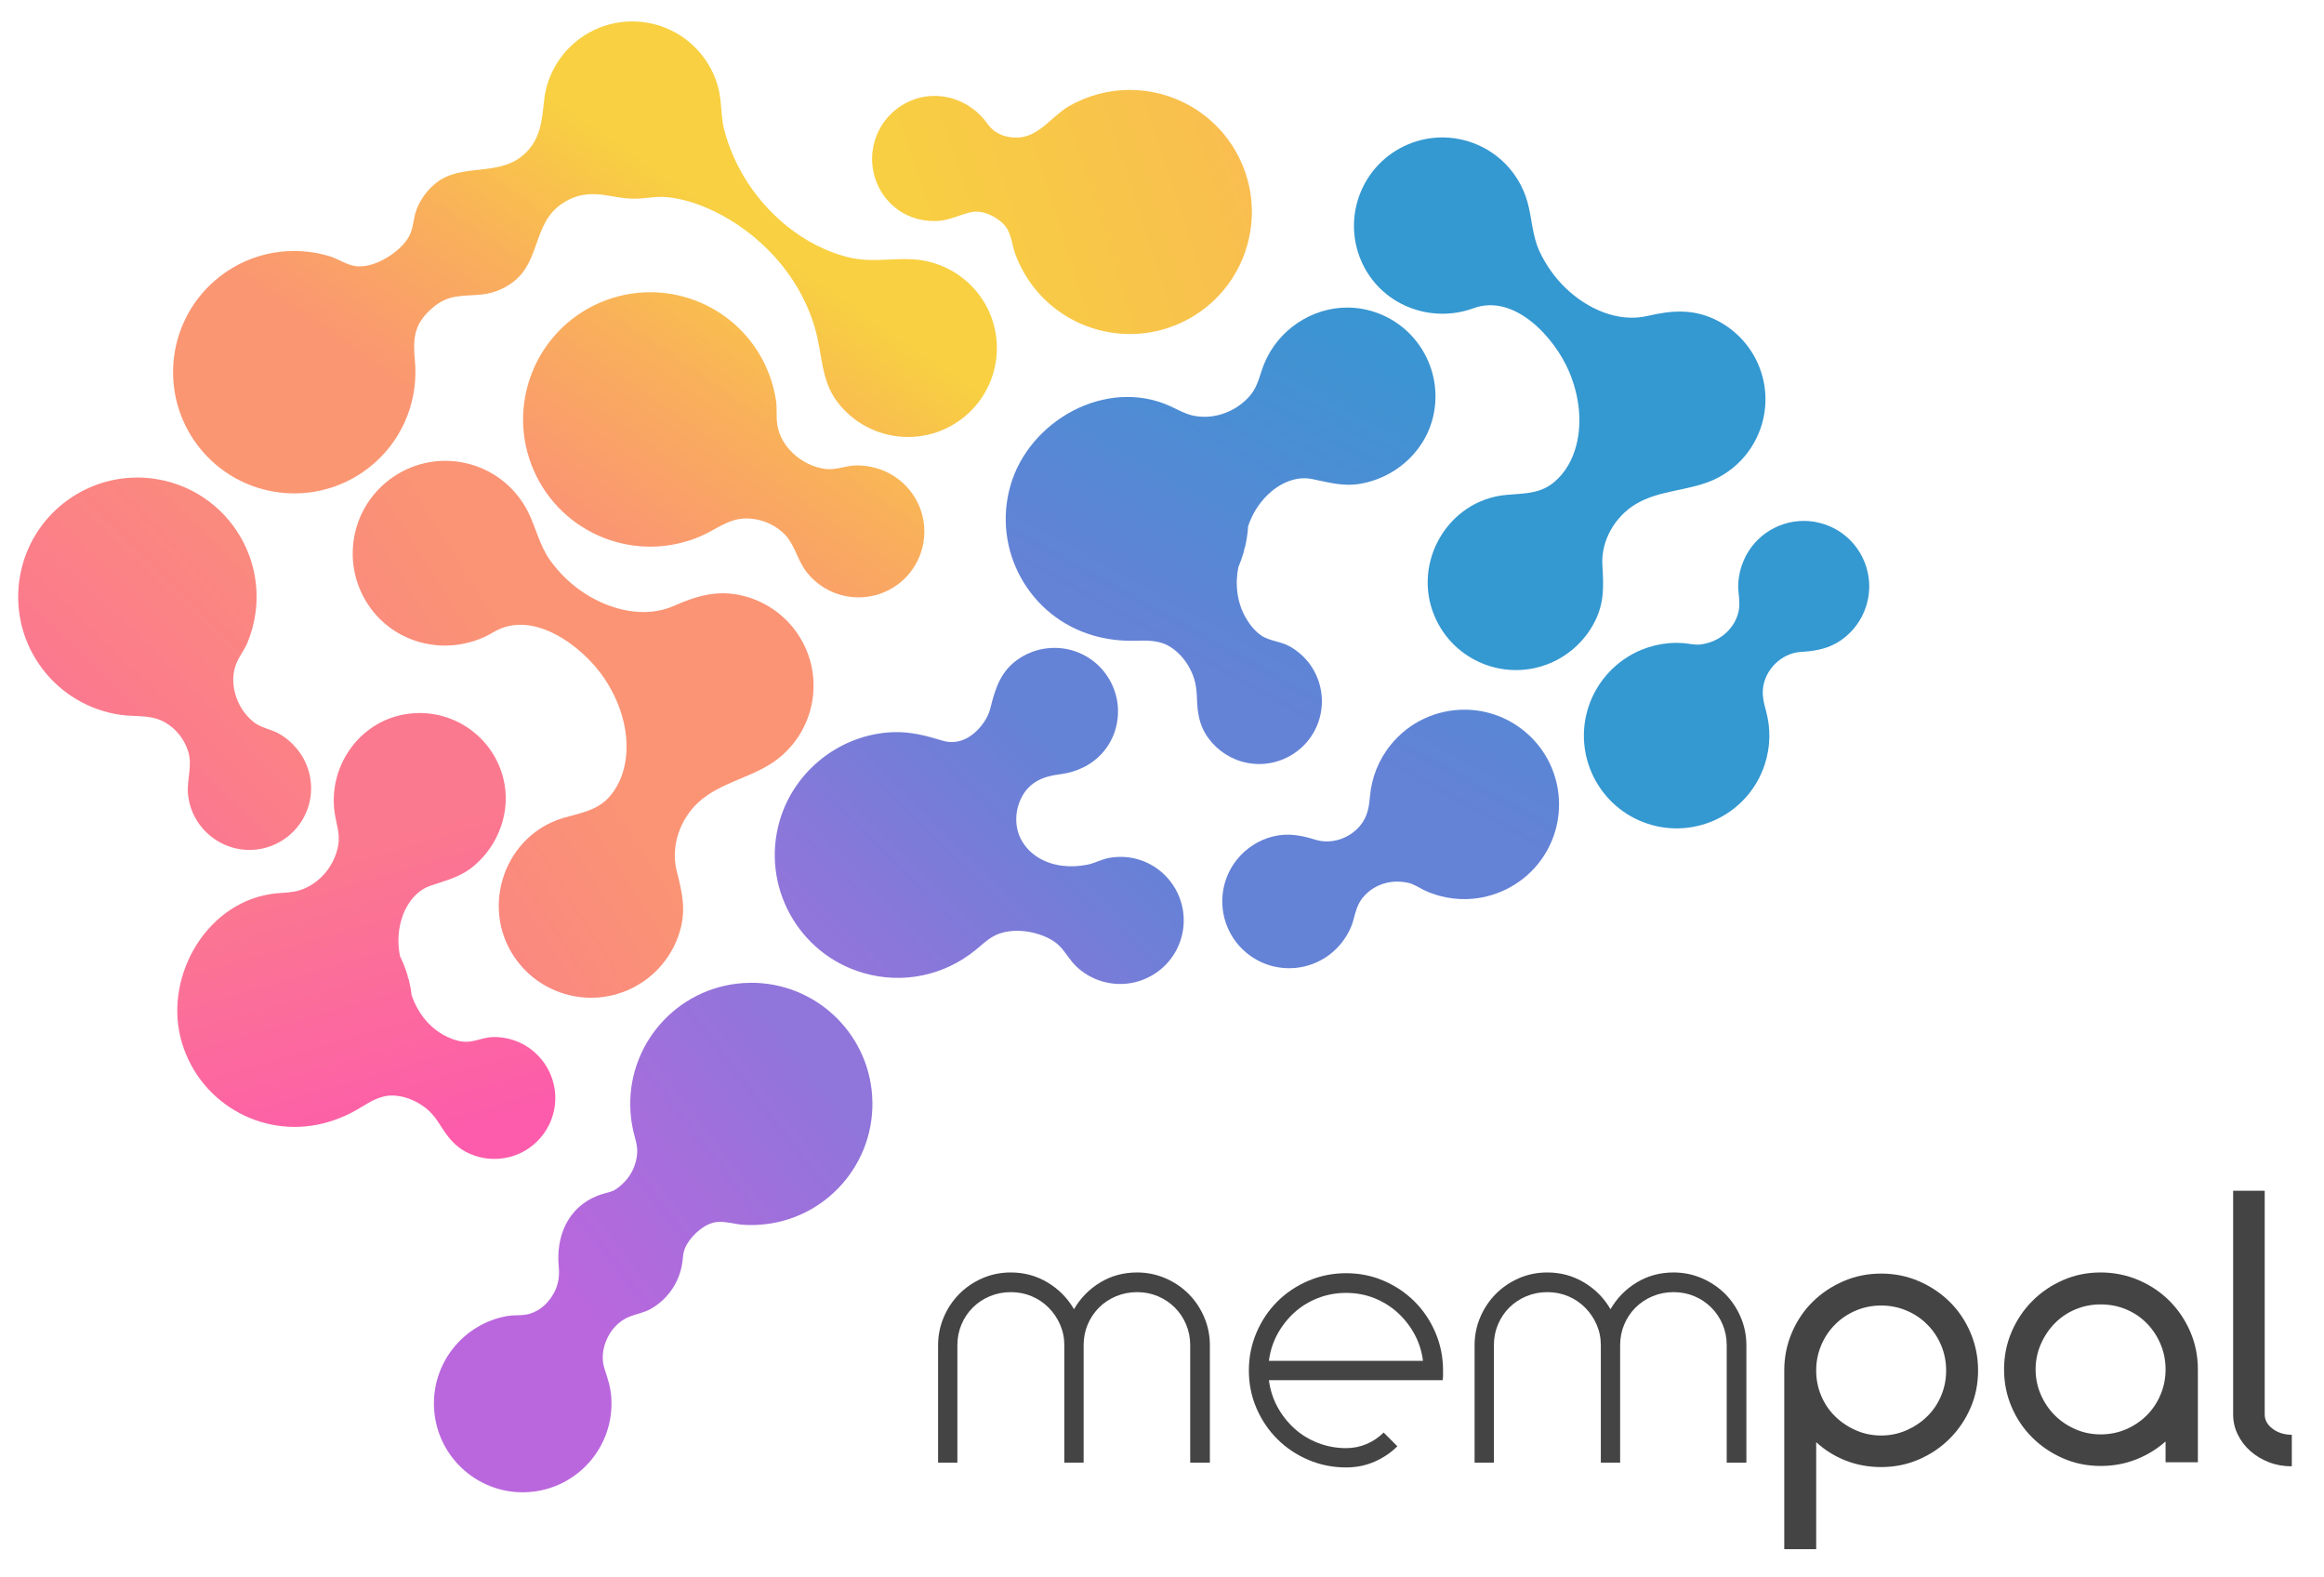
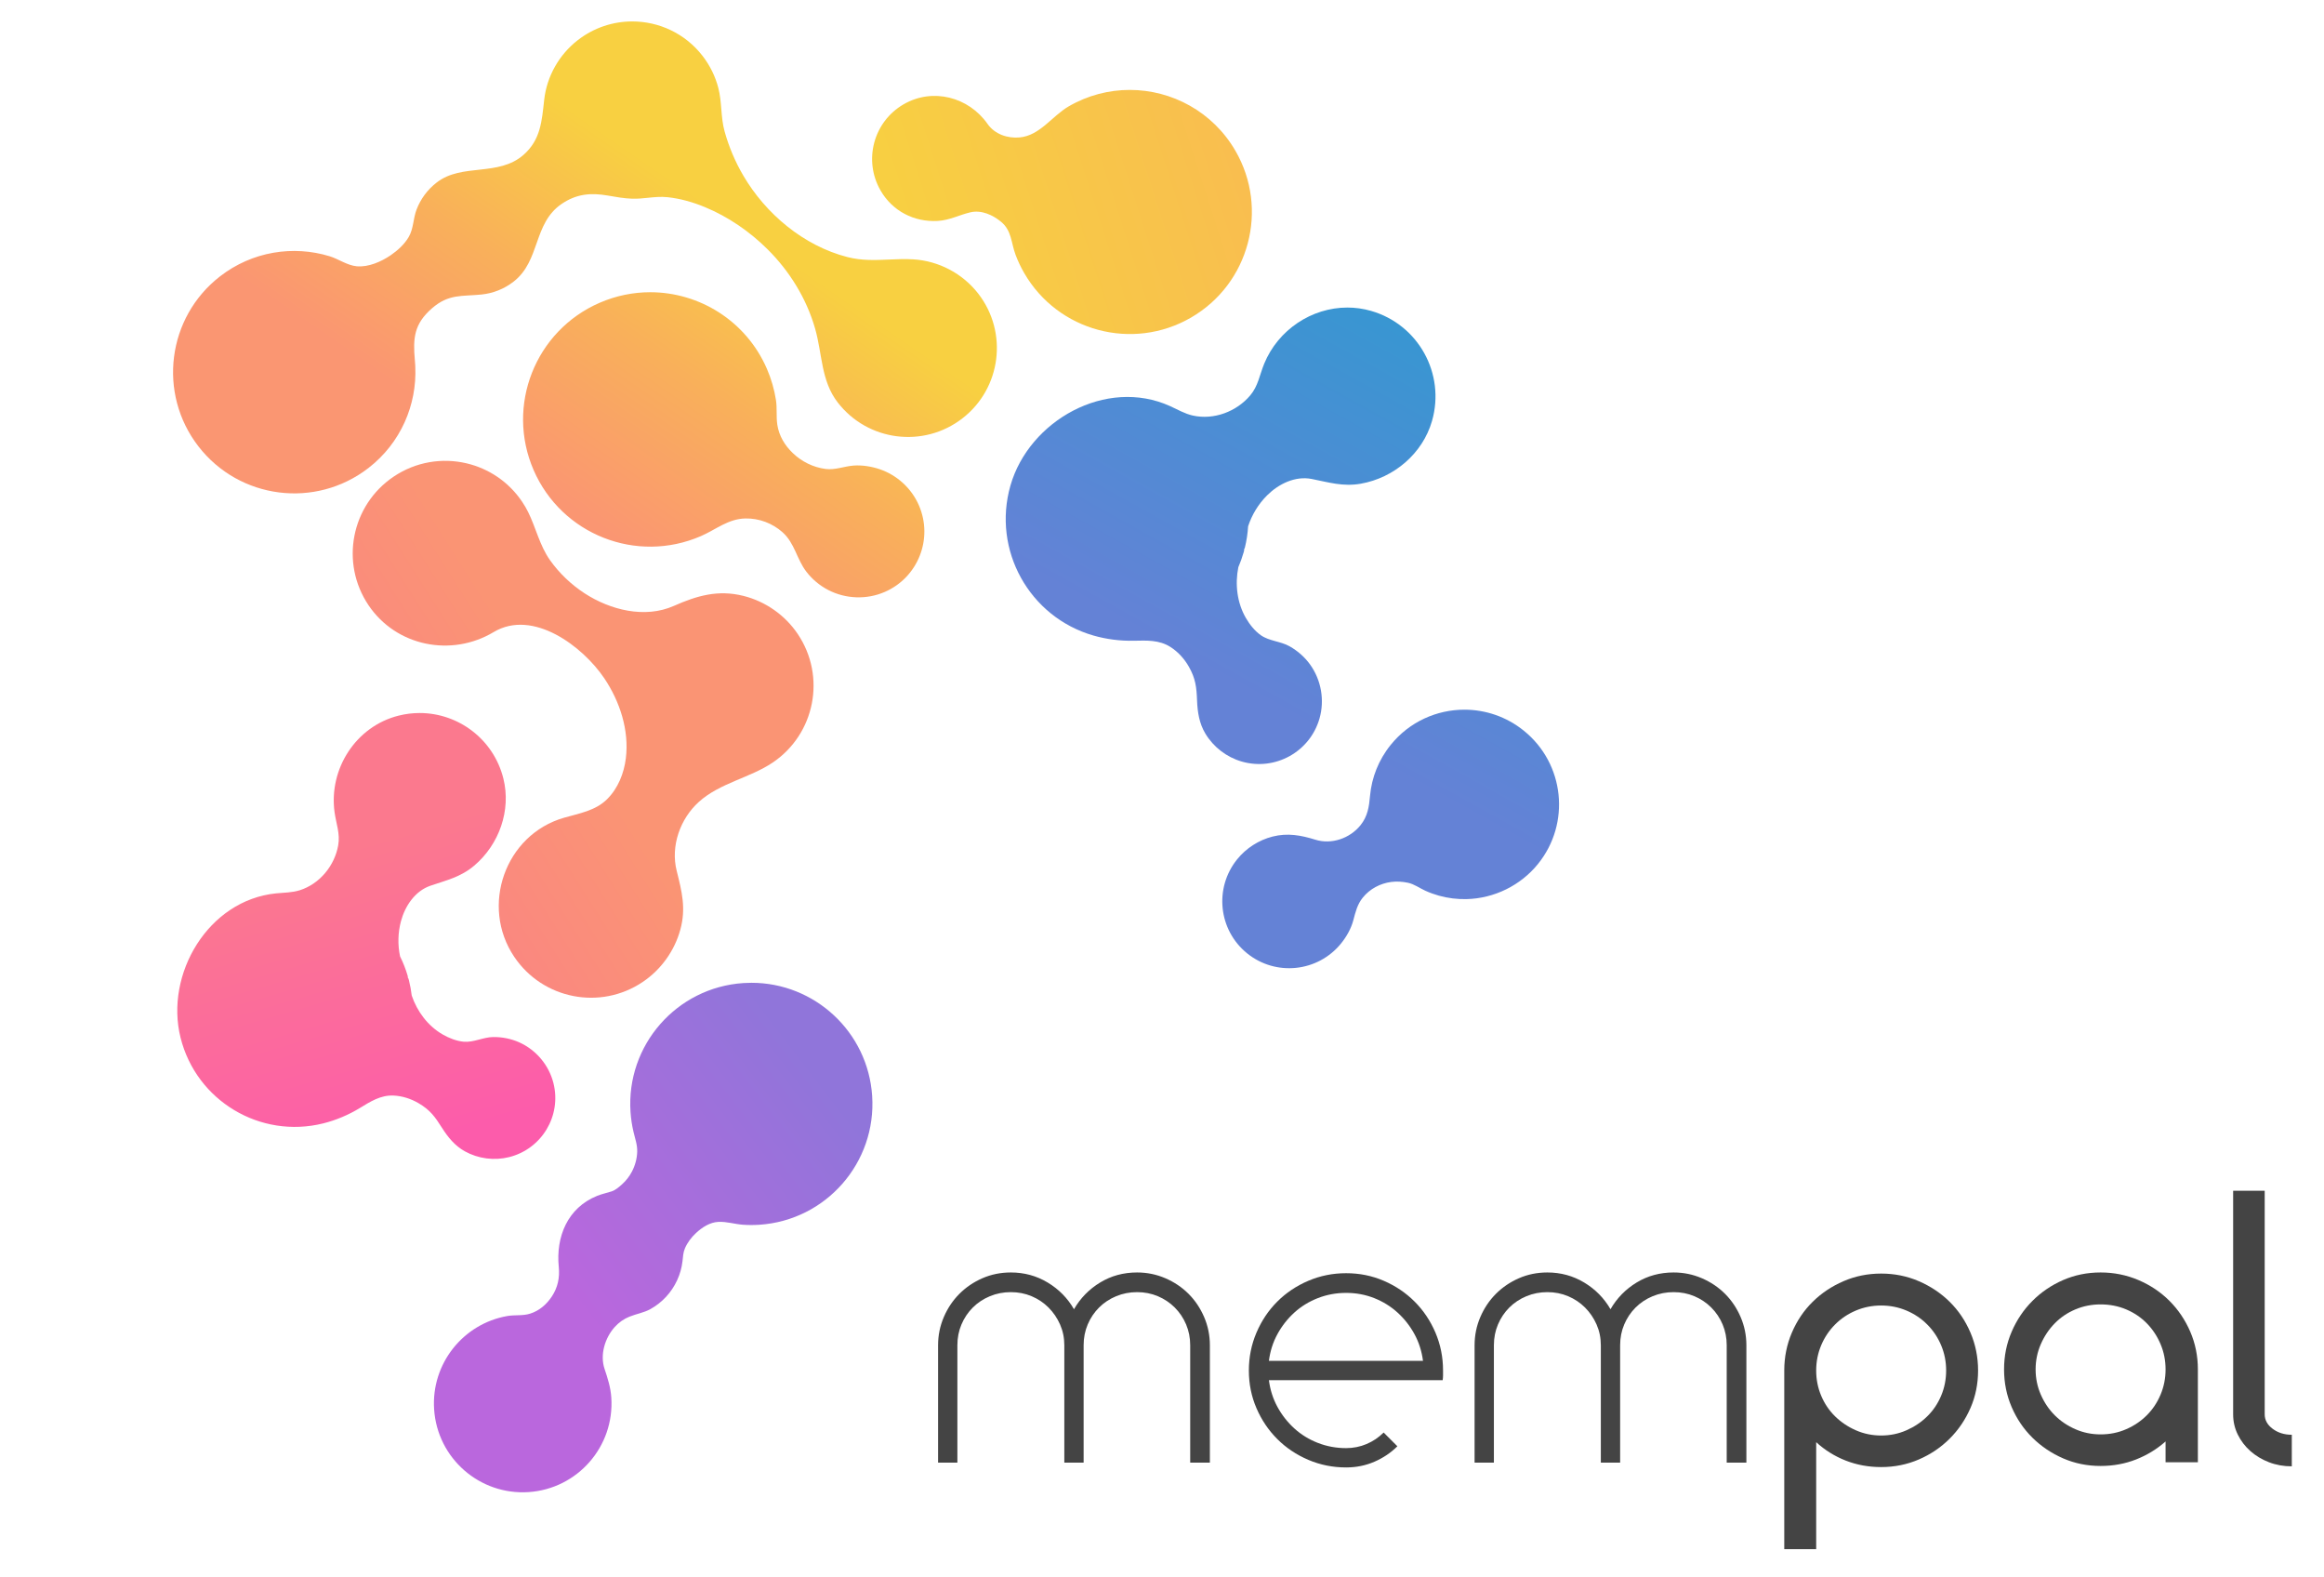
<svg xmlns="http://www.w3.org/2000/svg" xmlns:xlink="http://www.w3.org/1999/xlink" version="1.1" id="Layer_1" x="0px" y="0px" width="507px" height="344px" viewBox="0 0 507 344" enable-background="new 0 0 507 344" xml:space="preserve">
  <g>
    <path fill="#444444" d="M220.528,277.528c2.916,0,5.589,0.729,8.019,2.187c2.431,1.458,4.347,3.402,5.752,5.832   c1.403-2.43,3.307-4.374,5.71-5.832c2.402-1.458,5.089-2.187,8.06-2.187c2.159,0,4.212,0.419,6.156,1.256   c1.943,0.838,3.631,1.972,5.063,3.402c1.43,1.431,2.563,3.119,3.401,5.063c0.837,1.944,1.256,3.997,1.256,6.156V319h-4.293v-25.596   c0-1.62-0.298-3.131-0.891-4.536c-0.596-1.404-1.418-2.633-2.471-3.686c-1.053-1.053-2.282-1.876-3.686-2.471   c-1.405-0.593-2.916-0.891-4.536-0.891s-3.146,0.298-4.576,0.891c-1.432,0.595-2.674,1.417-3.727,2.471   c-1.053,1.053-1.877,2.282-2.471,3.686c-0.595,1.405-0.891,2.916-0.891,4.536V319h-4.212v-25.596c0-1.62-0.312-3.131-0.932-4.536   c-0.621-1.404-1.458-2.633-2.511-3.686c-1.053-1.053-2.282-1.876-3.686-2.471c-1.405-0.593-2.916-0.891-4.536-0.891   s-3.146,0.298-4.576,0.891c-1.432,0.595-2.673,1.417-3.727,2.471c-1.053,1.053-1.877,2.282-2.471,3.686   c-0.595,1.405-0.891,2.916-0.891,4.536V319h-4.212v-25.596c0-2.159,0.418-4.212,1.256-6.156c0.836-1.944,1.971-3.631,3.401-5.063   c1.431-1.43,3.104-2.564,5.022-3.402C216.248,277.947,218.313,277.528,220.528,277.528z" />
    <path fill="#444444" d="M293.671,320.053c-2.916,0-5.67-0.555-8.262-1.661c-2.592-1.106-4.848-2.619-6.764-4.536   c-1.917-1.916-3.43-4.158-4.536-6.723c-1.107-2.564-1.66-5.305-1.66-8.221s0.553-5.67,1.66-8.262   c1.106-2.592,2.619-4.846,4.536-6.763c1.916-1.917,4.172-3.429,6.764-4.536c2.592-1.106,5.346-1.661,8.262-1.661   s5.656,0.554,8.222,1.661c2.564,1.107,4.806,2.62,6.723,4.536c1.916,1.917,3.429,4.171,4.536,6.763   c1.106,2.592,1.66,5.346,1.66,8.262c0,0.378,0,0.729,0,1.053c0,0.324-0.027,0.676-0.08,1.053h-0.973h-36.936   c0.27,2.106,0.891,4.05,1.862,5.832c0.973,1.782,2.2,3.349,3.686,4.698c1.485,1.351,3.2,2.404,5.144,3.159   c1.944,0.757,3.996,1.134,6.156,1.134c1.565,0,3.05-0.296,4.455-0.891c1.403-0.594,2.646-1.43,3.726-2.511l2.997,2.997   c-1.404,1.405-3.065,2.525-4.981,3.361C297.95,319.634,295.885,320.053,293.671,320.053z M310.438,296.806   c-0.271-2.106-0.892-4.05-1.863-5.832c-0.973-1.782-2.201-3.348-3.686-4.698c-1.486-1.349-3.187-2.402-5.104-3.159   c-1.917-0.756-3.956-1.134-6.115-1.134c-2.16,0-4.212,0.378-6.156,1.134c-1.943,0.757-3.658,1.81-5.144,3.159   c-1.485,1.351-2.713,2.916-3.686,4.698c-0.972,1.782-1.593,3.726-1.862,5.832H310.438z" />
    <path fill="#444444" d="M337.572,277.528c2.916,0,5.589,0.729,8.019,2.187c2.431,1.458,4.347,3.402,5.752,5.832   c1.403-2.43,3.307-4.374,5.71-5.832c2.402-1.458,5.089-2.187,8.06-2.187c2.159,0,4.212,0.419,6.156,1.256   c1.943,0.838,3.631,1.972,5.063,3.402c1.43,1.431,2.563,3.119,3.401,5.063c0.837,1.944,1.256,3.997,1.256,6.156V319h-4.293v-25.596   c0-1.62-0.298-3.131-0.891-4.536c-0.596-1.404-1.418-2.633-2.471-3.686c-1.053-1.053-2.282-1.876-3.686-2.471   c-1.405-0.593-2.916-0.891-4.536-0.891s-3.146,0.298-4.576,0.891c-1.432,0.595-2.674,1.417-3.727,2.471   c-1.053,1.053-1.877,2.282-2.471,3.686c-0.595,1.405-0.891,2.916-0.891,4.536V319h-4.212v-25.596c0-1.62-0.312-3.131-0.932-4.536   c-0.621-1.404-1.458-2.633-2.511-3.686c-1.053-1.053-2.282-1.876-3.686-2.471c-1.405-0.593-2.916-0.891-4.536-0.891   s-3.146,0.298-4.576,0.891c-1.432,0.595-2.673,1.417-3.727,2.471c-1.053,1.053-1.877,2.282-2.471,3.686   c-0.595,1.405-0.891,2.916-0.891,4.536V319h-4.212v-25.596c0-2.159,0.418-4.212,1.256-6.156c0.836-1.944,1.971-3.631,3.401-5.063   c1.431-1.43,3.104-2.564,5.022-3.402C333.292,277.947,335.357,277.528,337.572,277.528z" />
    <path fill="#444444" d="M410.391,277.771c2.916,0,5.656,0.554,8.222,1.661c2.564,1.107,4.806,2.606,6.723,4.495   c1.917,1.891,3.429,4.131,4.536,6.723c1.106,2.592,1.661,5.346,1.661,8.262s-0.555,5.644-1.661,8.181   c-1.107,2.539-2.619,4.767-4.536,6.683c-1.917,1.917-4.158,3.43-6.723,4.536c-2.565,1.106-5.306,1.661-8.222,1.661   c-2.754,0-5.333-0.474-7.735-1.417c-2.403-0.944-4.55-2.281-6.439-4.01v23.328h-6.966v-38.961c0-2.916,0.553-5.67,1.66-8.262   c1.106-2.592,2.619-4.832,4.536-6.723c1.916-1.889,4.158-3.388,6.724-4.495C404.733,278.325,407.475,277.771,410.391,277.771z    M410.391,284.737c-1.943,0-3.78,0.365-5.508,1.094c-1.729,0.729-3.24,1.741-4.536,3.038c-1.296,1.296-2.309,2.808-3.037,4.536   c-0.729,1.729-1.094,3.564-1.094,5.508c0,1.944,0.364,3.78,1.094,5.508c0.729,1.729,1.741,3.228,3.037,4.496   c1.296,1.27,2.808,2.282,4.536,3.038c1.728,0.757,3.564,1.134,5.508,1.134c1.944,0,3.779-0.377,5.509-1.134   c1.728-0.756,3.239-1.768,4.535-3.038c1.296-1.268,2.309-2.767,3.038-4.496c0.729-1.728,1.094-3.564,1.094-5.508   c0-1.944-0.365-3.779-1.094-5.508c-0.729-1.728-1.742-3.24-3.038-4.536c-1.296-1.296-2.808-2.309-4.535-3.038   C414.17,285.102,412.335,284.737,410.391,284.737z" />
    <path fill="#444444" d="M458.263,277.528c2.916,0,5.67,0.555,8.262,1.661c2.592,1.107,4.846,2.62,6.764,4.536   c1.916,1.917,3.429,4.159,4.536,6.723c1.105,2.565,1.66,5.306,1.66,8.222v20.25h-7.047v-4.536   c-1.891,1.675-4.037,2.984-6.439,3.929c-2.403,0.944-4.981,1.417-7.735,1.417c-2.916,0-5.644-0.554-8.182-1.661   c-2.538-1.106-4.766-2.604-6.683-4.495c-1.917-1.89-3.43-4.117-4.535-6.683c-1.107-2.564-1.661-5.306-1.661-8.222   s0.554-5.656,1.661-8.222c1.105-2.564,2.618-4.805,4.535-6.723c1.917-1.917,4.145-3.429,6.683-4.536   C452.619,278.083,455.347,277.528,458.263,277.528z M458.263,284.494c-1.944,0-3.78,0.364-5.509,1.093s-3.227,1.742-4.495,3.038   c-1.27,1.296-2.282,2.809-3.037,4.536c-0.757,1.729-1.135,3.564-1.135,5.508s0.378,3.78,1.135,5.508   c0.755,1.729,1.768,3.228,3.037,4.496c1.269,1.27,2.767,2.282,4.495,3.038c1.729,0.757,3.564,1.134,5.509,1.134   c1.997,0,3.859-0.377,5.589-1.134c1.728-0.755,3.226-1.768,4.495-3.038c1.269-1.268,2.269-2.767,2.997-4.496   c0.729-1.728,1.094-3.564,1.094-5.508s-0.364-3.779-1.094-5.508c-0.729-1.728-1.729-3.24-2.997-4.536   c-1.27-1.296-2.768-2.309-4.495-3.038C462.122,284.858,460.26,284.494,458.263,284.494z" />
    <path fill="#444444" d="M487.179,259.708h6.885v48.762c0,1.243,0.58,2.295,1.742,3.159c1.16,0.865,2.551,1.296,4.171,1.296v6.885   c-1.782,0-3.442-0.297-4.981-0.891s-2.89-1.403-4.05-2.43c-1.162-1.025-2.079-2.227-2.754-3.604   c-0.676-1.377-1.013-2.848-1.013-4.414V259.708z" />
  </g>
  <g>
    <g>
      <defs>
        <path id="SVGID_1_" d="M126.07,8.738c-4.085,3.163-6.778,7.896-7.35,13.025c-0.516,4.622-0.756,8.72-4.51,12.011     c-5.504,4.823-13.42,1.75-18.938,6.026c-2.049,1.585-3.521,3.632-4.386,5.883c-0.774,1.993-0.632,4.111-1.715,5.992     c-0.93,1.62-2.485,2.999-3.939,3.994c-2.047,1.397-4.866,2.643-7.406,2.407c-2.079-0.194-4.012-1.606-5.906-2.186     c-7.924-2.419-16.86-1.082-23.911,4.378c-11.545,8.941-13.656,25.547-4.72,37.089c8.941,11.546,25.546,13.657,37.093,4.717     c7.062-5.468,10.592-13.805,10.217-22.095c-0.004-0.121-0.013-0.239-0.016-0.36c-0.013-0.239-0.028-0.484-0.051-0.729     c-0.009-0.122-0.021-0.246-0.032-0.37c-0.43-4.804-0.152-7.875,3.717-11.257c3.703-3.235,6.563-2.582,10.881-3.036     c2.443-0.256,4.847-1.177,6.931-2.791c5.896-4.566,4.238-12.691,10.493-16.959c3.218-2.192,6.353-2.472,10.055-1.83     c1.772,0.308,3.552,0.636,5.356,0.691c1.147,0.036,2.269-0.08,3.39-0.195c1.41-0.145,2.82-0.29,4.286-0.137     c2.815,0.295,5.567,1.089,8.178,2.168c5.078,2.102,9.758,5.316,13.652,9.186c4.818,4.78,8.493,10.735,10.374,17.271     c1.606,5.588,1.258,11.391,4.952,16.157c6.553,8.464,18.729,10.013,27.197,3.456c8.464-6.555,10.011-18.732,3.458-27.196     c-3.397-4.387-8.608-7.142-14.146-7.482c-1.829-0.112-3.596-0.035-5.35,0.042c-2.98,0.13-5.917,0.261-9.034-0.538     c-9.563-2.446-17.857-9.435-22.749-17.802c-1.767-3.023-3.139-6.266-4.072-9.641c-0.861-3.113-0.551-6.348-1.367-9.469     c-0.639-2.457-1.778-4.83-3.432-6.967c-3.819-4.933-9.55-7.517-15.341-7.517C133.781,4.677,129.601,6.003,126.07,8.738" />
      </defs>
      <clipPath id="SVGID_2_">
        <use xlink:href="#SVGID_1_" overflow="visible" />
      </clipPath>
      <linearGradient id="SVGID_3_" gradientUnits="userSpaceOnUse" x1="-1329.155" y1="1367.362" x2="-1328.851" y2="1367.362" gradientTransform="matrix(-137.731 202.005 202.005 137.731 -459136.844 80202.438)">
        <stop offset="0" style="stop-color:#F8D041" />
        <stop offset="0.476" style="stop-color:#F9B05A" />
        <stop offset="0.965" style="stop-color:#FA9672" />
        <stop offset="1" style="stop-color:#FA9672" />
      </linearGradient>
      <polygon clip-path="url(#SVGID_2_)" fill="url(#SVGID_3_)" points="269.469,38.424 161.066,197.412 -15.144,77.269 93.258,-81.72       " />
    </g>
    <g>
      <defs>
-         <path id="SVGID_4_" d="M4.213,126.593c-1.97,14.229,7.965,27.358,22.193,29.33c3.331,0.461,6.604-0.123,9.656,1.664     c2.4,1.401,4.193,3.691,5.002,6.347c0.975,3.191-0.377,6.182-0.039,9.394c0.207,1.967,0.855,3.878,1.883,5.567     c2.091,3.436,5.675,5.795,9.66,6.347c7.361,1.019,14.158-4.123,15.177-11.488c0.518-3.743-0.589-7.591-3.012-10.488     c-1.119-1.336-2.584-2.591-4.137-3.392c-1.72-0.886-3.736-1.165-5.275-2.401c-1.993-1.599-3.41-3.843-4.05-6.314     c-0.572-2.198-0.555-4.438,0.329-6.551c0.653-1.564,1.739-2.886,2.384-4.442c0.835-2.017,1.434-4.174,1.747-6.437     c1.97-14.225-7.962-27.354-22.189-29.325c-1.21-0.167-2.413-0.249-3.603-0.249C17.161,104.155,6.017,113.579,4.213,126.593" />
-       </defs>
+         </defs>
      <clipPath id="SVGID_5_">
        <use xlink:href="#SVGID_4_" overflow="visible" />
      </clipPath>
      <linearGradient id="SVGID_6_" gradientUnits="userSpaceOnUse" x1="-1330.225" y1="1367.053" x2="-1329.926" y2="1367.053" gradientTransform="matrix(-190.528 197.414 197.414 190.528 -523241.5 2243.797)">
        <stop offset="0" style="stop-color:#FA9474" />
        <stop offset="0.965" style="stop-color:#FB798E" />
        <stop offset="1" style="stop-color:#FB798E" />
      </linearGradient>
      <polygon clip-path="url(#SVGID_5_)" fill="url(#SVGID_6_)" points="109.291,143.751 36.425,219.251 -38.786,146.665     34.082,71.165   " />
    </g>
    <g>
      <defs>
        <path id="SVGID_7_" d="M130.81,66.04c-14.055,6.104-20.497,22.444-14.394,36.494c6.103,14.053,22.443,20.496,36.496,14.392     c3.292-1.43,5.947-3.78,9.721-3.846c2.964-0.056,5.867,1.034,8.079,3.003c2.66,2.366,3.087,5.84,5.181,8.578     c1.279,1.676,2.934,3.058,4.807,4.026c3.811,1.969,8.386,2.126,12.32,0.417c7.272-3.159,10.606-11.615,7.445-18.891     c-1.606-3.696-4.75-6.587-8.568-7.879c-1.759-0.595-3.79-0.925-5.647-0.792c-2.059,0.147-4.049,1.013-6.14,0.742     c-2.701-0.351-5.239-1.607-7.193-3.502c-1.74-1.684-2.97-3.733-3.339-6.148c-0.272-1.788-0.017-3.596-0.295-5.371     c-0.357-2.3-1.011-4.598-1.98-6.833c-4.54-10.451-14.74-16.694-25.455-16.693C138.158,63.736,134.407,64.477,130.81,66.04" />
      </defs>
      <clipPath id="SVGID_8_">
        <use xlink:href="#SVGID_7_" overflow="visible" />
      </clipPath>
      <linearGradient id="SVGID_9_" gradientUnits="userSpaceOnUse" x1="-1329.168" y1="1367.002" x2="-1328.849" y2="1367.002" gradientTransform="matrix(-137.731 202.005 202.005 137.731 -459025.281 80278.438)">
        <stop offset="0" style="stop-color:#F8D041" />
        <stop offset="0.476" style="stop-color:#F9B05A" />
        <stop offset="0.965" style="stop-color:#FA9672" />
        <stop offset="1" style="stop-color:#FA9672" />
      </linearGradient>
      <polygon clip-path="url(#SVGID_8_)" fill="url(#SVGID_9_)" points="234.847,85.022 174.014,174.245 79.091,109.526     139.927,20.303   " />
    </g>
    <g>
      <defs>
        <path id="SVGID_10_" d="M162.159,214.409c-14.559,0.968-25.576,13.553-24.607,28.108c0.1,1.5,0.323,2.963,0.66,4.377     c0.346,1.472,0.852,2.809,0.798,4.353c-0.054,1.494-0.461,2.976-1.156,4.295c-0.544,1.035-1.272,1.972-2.142,2.752     c-0.68,0.611-1.413,1.267-2.29,1.554c-1.046,0.342-2.129,0.56-3.152,0.973c-6.472,2.609-9.027,8.948-8.368,15.514     c0.233,2.333-0.217,4.476-1.521,6.443c-1.141,1.721-2.726,3.098-4.717,3.729c-1.649,0.524-3.327,0.23-5.009,0.525     c-9.616,1.687-16.61,10.392-15.948,20.358c0.71,10.673,9.94,18.75,20.612,18.041c10.675-0.71,18.754-9.939,18.043-20.611     c-0.146-2.22-0.783-4.192-1.479-6.281c-1.029-3.09,0.094-6.751,2.235-9.124c0.898-0.997,1.979-1.756,3.222-2.254     c1.492-0.6,3.139-0.856,4.552-1.641c1.278-0.708,2.437-1.621,3.43-2.694c1.966-2.129,3.245-4.871,3.571-7.754     c0.107-0.948,0.144-1.883,0.52-2.777c0.54-1.291,1.432-2.451,2.455-3.395c1.336-1.23,2.993-2.312,4.854-2.405     c1.794-0.088,3.58,0.494,5.334,0.622c1.186,0.085,2.392,0.088,3.61,0.006c14.557-0.967,25.573-13.553,24.604-28.112     c-0.927-13.958-12.541-24.662-26.332-24.661C163.349,214.35,162.756,214.37,162.159,214.409" />
      </defs>
      <clipPath id="SVGID_11_">
        <use xlink:href="#SVGID_10_" overflow="visible" />
      </clipPath>
      <linearGradient id="SVGID_12_" gradientUnits="userSpaceOnUse" x1="-1330.919" y1="1365.244" x2="-1330.616" y2="1365.244" gradientTransform="matrix(-195.119 146.913 146.913 195.119 -460080.062 -70612.969)">
        <stop offset="0" style="stop-color:#9075DA" />
        <stop offset="0.965" style="stop-color:#BA67DD" />
        <stop offset="1" style="stop-color:#BA67DD" />
      </linearGradient>
      <polygon clip-path="url(#SVGID_11_)" fill="url(#SVGID_12_)" points="244.958,285.694 129.21,372.845 40.326,254.796     156.074,167.646   " />
    </g>
    <g>
      <defs>
        <path id="SVGID_13_" d="M86.963,156.081c-9.33,2.336-15.264,11.621-13.979,21.037c0.341,2.513,1.254,4.693,0.798,7.25     c-0.789,4.444-4.033,8.413-8.373,9.793c-1.679,0.534-3.438,0.51-5.172,0.683c-14.826,1.481-24.316,17.629-20.846,31.488     c3.444,13.757,17.393,22.119,31.152,18.675c2.764-0.692,5.484-1.842,7.918-3.321c2.314-1.406,4.557-2.87,7.383-2.743     c1.924,0.086,3.798,0.693,5.457,1.661c2.5,1.461,3.592,2.955,5.101,5.344c1.309,2.071,2.827,3.95,5.005,5.156     c2.93,1.624,6.416,2.079,9.666,1.265c7.124-1.784,11.451-9.003,9.668-16.124c-0.98-3.922-3.758-7.238-7.446-8.897     c-1.792-0.806-3.724-1.182-5.688-1.166c-2.179,0.018-4.28,1.207-6.435,1.02c-1.59-0.139-3.232-0.795-4.602-1.583     c-3.219-1.853-5.568-5.004-6.751-8.495c-0.127-1.09-0.326-2.182-0.598-3.271c-0.032-0.126-0.063-0.251-0.1-0.376     c-0.046-0.079-0.09-0.162-0.14-0.244c-0.011-0.119-0.021-0.241-0.031-0.361c-0.435-1.499-0.999-2.927-1.675-4.28     c-0.534-2.521-0.472-5.198,0.2-7.688c0.891-3.308,3.064-6.579,6.441-7.732c3.494-1.193,6.571-1.879,9.504-4.346     c5.456-4.596,8.135-12.076,6.388-19.049c-2.142-8.558-9.819-14.267-18.257-14.266C90.039,155.512,88.497,155.696,86.963,156.081" />
      </defs>
      <clipPath id="SVGID_14_">
        <use xlink:href="#SVGID_13_" overflow="visible" />
      </clipPath>
      <linearGradient id="SVGID_15_" gradientUnits="userSpaceOnUse" x1="-1327.93" y1="1368.814" x2="-1327.634" y2="1368.814" gradientTransform="matrix(66.57 222.665 222.665 -66.57 -216313.875 386988.312)">
        <stop offset="0" style="stop-color:#FB798E" />
        <stop offset="0.965" style="stop-color:#FC5CAB" />
        <stop offset="1" style="stop-color:#FC5CAB" />
      </linearGradient>
      <polygon clip-path="url(#SVGID_14_)" fill="url(#SVGID_15_)" points="115.419,131.745 149.328,245.17 43.025,276.951     9.117,163.525   " />
    </g>
    <g>
      <defs>
        <path id="SVGID_16_" d="M275.787,79.348c-0.991,2.417-1.305,4.831-3.03,6.877c-2.997,3.555-7.938,5.418-12.521,4.411     c-1.771-0.39-3.327-1.319-4.962-2.06c-13.984-6.33-30.779,3.173-34.836,17.321c-4.025,14.044,4.095,28.697,18.14,32.725     c2.823,0.81,5.842,1.188,8.774,1.125c2.789-0.059,5.543-0.208,7.999,1.365c1.671,1.069,3.029,2.577,4.008,4.296     c1.475,2.592,1.679,4.487,1.79,7.398c0.1,2.521,0.484,4.98,1.803,7.178c1.774,2.96,4.649,5.166,7.966,6.118     c7.273,2.084,14.856-2.118,16.942-9.388c1.148-4.005,0.382-8.393-2.049-11.776c-1.183-1.646-2.712-2.977-4.47-3.975     c-1.954-1.109-4.442-1.133-6.266-2.411c-1.345-0.943-2.472-2.375-3.285-3.785c-1.916-3.313-2.384-7.336-1.637-11.058     c0.448-1.039,0.835-2.114,1.154-3.226c0.037-0.129,0.074-0.257,0.106-0.386c-0.002-0.094,0.001-0.191,0.001-0.289     c0.051-0.112,0.105-0.226,0.159-0.339c0.386-1.562,0.618-3.125,0.714-4.68c0.824-2.525,2.261-4.878,4.145-6.752     c2.504-2.49,6.129-4.286,9.735-3.571c3.731,0.739,6.829,1.716,10.716,1.028c7.235-1.281,13.484-6.569,15.526-13.688     c2.954-10.303-3.001-21.048-13.305-24.002c-1.718-0.493-3.451-0.727-5.163-0.727C286.154,67.078,278.83,71.922,275.787,79.348" />
      </defs>
      <clipPath id="SVGID_17_">
        <use xlink:href="#SVGID_16_" overflow="visible" />
      </clipPath>
      <linearGradient id="SVGID_18_" gradientUnits="userSpaceOnUse" x1="-1328.342" y1="1365.91" x2="-1328.038" y2="1365.91" gradientTransform="matrix(-160.686 282.348 282.348 160.686 -598810.75 155633.203)">
        <stop offset="0" style="stop-color:#3498D1" />
        <stop offset="0.965" style="stop-color:#6482D6" />
        <stop offset="1" style="stop-color:#6482D6" />
      </linearGradient>
      <polygon clip-path="url(#SVGID_17_)" fill="url(#SVGID_18_)" points="358.83,91.813 291.156,210.725 172.948,143.451     240.621,24.54   " />
    </g>
    <g>
      <defs>
        <path id="SVGID_19_" d="M85.869,103.959c-9.255,6.233-11.705,18.787-5.476,28.038c6.068,9.011,18.122,11.353,27.291,5.868     c8.589-5.138,19.467,3.125,24.14,10.063c3.399,5.048,5.461,11.327,4.711,17.45c-0.401,3.29-1.719,6.578-4.102,8.937     c-2.549,2.523-6.092,3.085-9.411,4.044c-12.845,3.708-18.293,19.263-10.834,30.335c6.231,9.251,18.782,11.7,28.035,5.471     c3.987-2.686,6.923-6.763,8.194-11.399c1.282-4.664,0.341-8.305-0.799-12.866c-1.342-5.376,0.761-11.311,4.826-14.988     c4.596-4.158,11.122-5.223,16.122-8.591c9.255-6.233,11.704-18.786,5.472-28.042c-2.771-4.114-7.022-7.1-11.832-8.309     c-5.545-1.393-10.142-0.062-15.197,2.179c-6.319,2.798-13.859,0.909-19.479-2.749c-2.921-1.901-5.521-4.38-7.538-7.224     c-2.253-3.169-3.09-7.102-4.763-10.476c-0.383-0.775-0.826-1.535-1.324-2.273c-2.956-4.392-7.339-7.25-12.118-8.375     C96.503,99.808,90.729,100.686,85.869,103.959" />
      </defs>
      <clipPath id="SVGID_20_">
        <use xlink:href="#SVGID_19_" overflow="visible" />
      </clipPath>
      <linearGradient id="SVGID_21_" gradientUnits="userSpaceOnUse" x1="-1330.199" y1="1366.488" x2="-1329.882" y2="1366.488" gradientTransform="matrix(-230.704 148.489 148.489 230.704 -509662.688 -117575.906)">
        <stop offset="0" style="stop-color:#FA9474" />
        <stop offset="0.965" style="stop-color:#FB798E" />
        <stop offset="1" style="stop-color:#FB798E" />
      </linearGradient>
      <polygon clip-path="url(#SVGID_20_)" fill="url(#SVGID_21_)" points="228.33,185.332 97.589,269.483 13.438,138.74 144.18,54.59       " />
    </g>
    <g>
      <defs>
-         <path id="SVGID_22_" d="M307.091,31.527c-9.794,4.184-14.343,15.513-10.159,25.304c4.071,9.537,14.95,13.892,24.529,10.395     c8.975-3.276,17.691,6.422,20.827,13.764c2.281,5.341,3.089,11.599,1.287,17.205c-0.969,3.011-2.79,5.858-5.448,7.642     c-2.84,1.908-6.263,1.8-9.549,2.104c-12.706,1.173-20.604,14.778-15.598,26.496c4.183,9.79,15.512,14.338,25.303,10.156     c4.219-1.802,7.703-5.098,9.728-9.215c2.036-4.142,1.808-7.725,1.558-12.205c-0.294-5.281,2.74-10.469,7.213-13.187     c5.055-3.072,11.363-2.901,16.655-5.161c9.795-4.185,14.343-15.514,10.159-25.308c-1.859-4.353-5.309-7.916-9.603-9.911     c-4.949-2.301-9.496-1.877-14.638-0.684c-6.427,1.49-13.155-1.633-17.768-6.071c-2.398-2.306-4.39-5.095-5.773-8.123     c-1.542-3.375-1.623-7.213-2.586-10.676c-0.222-0.795-0.5-1.587-0.833-2.368c-3.126-7.32-10.25-11.71-17.739-11.71     C312.13,29.973,309.561,30.473,307.091,31.527" />
-       </defs>
+         </defs>
      <clipPath id="SVGID_23_">
        <use xlink:href="#SVGID_22_" overflow="visible" />
      </clipPath>
      <linearGradient id="SVGID_24_" gradientUnits="userSpaceOnUse" x1="-1326.984" y1="1365.004" x2="-1326.682" y2="1365.004" gradientTransform="matrix(296.792 0 0 -296.792 394133.812 405211.625)">
        <stop offset="0" style="stop-color:#3498D1" />
        <stop offset="0.965" style="stop-color:#3498D1" />
        <stop offset="1" style="stop-color:#3498D1" />
      </linearGradient>
      <rect x="292.748" y="29.973" clip-path="url(#SVGID_23_)" fill="url(#SVGID_24_)" width="95.031" height="118.802" />
    </g>
    <g>
      <defs>
-         <path id="SVGID_25_" d="M222.461,143.544c-4.086,2.655-5.287,6.411-6.402,10.903c-0.369,1.486-1.097,2.777-2.069,3.96     c-2.093,2.545-5.06,4.137-8.349,3.137c-3.66-1.111-7.047-2.012-10.929-1.851c-11.346,0.472-21.395,8.339-24.595,19.228     c-4.174,14.202,3.958,29.094,18.159,33.267c8.819,2.592,17.907,0.44,24.527-4.969c2.04-1.659,3.498-3.263,6.199-3.887     c2.345-0.542,4.886-0.37,7.145,0.293c1.925,0.565,3.849,1.438,5.22,2.934c1.191,1.295,2.091,2.912,3.321,4.115     c1.565,1.532,3.52,2.71,5.767,3.37c7.354,2.161,15.063-2.045,17.223-9.394c2.159-7.353-2.046-15.063-9.399-17.223     c-2.056-0.604-4.132-0.683-6.229-0.333c-1.645,0.274-3.165,1.163-4.826,1.496c-1.798,0.36-3.66,0.456-5.482,0.232     c-3.638-0.449-7.05-2.273-8.879-5.54c-1.629-2.918-1.48-6.617,0.086-9.53c1.758-3.271,4.755-4.449,8.28-4.878     c1.796-0.219,3.545-0.727,5.174-1.536c3.374-1.679,5.872-4.634,6.937-8.255c2.159-7.353-2.049-15.062-9.4-17.223     c-1.271-0.373-2.581-0.556-3.888-0.556C227.383,141.306,224.726,142.07,222.461,143.544" />
-       </defs>
+         </defs>
      <clipPath id="SVGID_26_">
        <use xlink:href="#SVGID_25_" overflow="visible" />
      </clipPath>
      <linearGradient id="SVGID_27_" gradientUnits="userSpaceOnUse" x1="-1330.215" y1="1365.766" x2="-1329.906" y2="1365.766" gradientTransform="matrix(-149.208 151.504 151.504 149.208 -405170.656 -2087.531)">
        <stop offset="0" style="stop-color:#6482D6" />
        <stop offset="0.965" style="stop-color:#9075DA" />
        <stop offset="1" style="stop-color:#9075DA" />
      </linearGradient>
      <polygon clip-path="url(#SVGID_26_)" fill="url(#SVGID_27_)" points="297.282,178.185 213.606,263.148 128.497,179.329     212.174,94.365   " />
    </g>
    <g>
      <defs>
        <path id="SVGID_28_" d="M379.962,123.392c-0.581,1.749-0.888,3.708-0.704,5.551c0.181,1.805,0.397,3.469-0.189,5.239     c-0.757,2.274-2.41,4.15-4.521,5.267c-1.056,0.56-2.19,0.902-3.366,1.09c-1.362,0.217-2.733-0.193-4.094-0.284     c-1.026-0.068-2.06-0.057-3.083,0.034c-1.988,0.176-3.95,0.648-5.801,1.396c-5.468,2.209-9.77,6.784-11.627,12.381     c-3.522,10.602,2.216,22.05,12.818,25.573c10.602,3.522,22.05-2.217,25.57-12.819c1.31-3.939,1.341-7.999,0.315-11.718     c-0.643-2.3-1.08-4.32-0.306-6.651c1.133-3.407,4.308-6.056,7.932-6.266c3.222-0.185,6.089-0.706,8.798-2.601     c2.502-1.75,4.393-4.292,5.354-7.191c2.486-7.484-1.567-15.565-9.047-18.049c-1.495-0.497-3.014-0.732-4.506-0.732     C387.523,113.612,381.949,117.402,379.962,123.392" />
      </defs>
      <clipPath id="SVGID_29_">
        <use xlink:href="#SVGID_28_" overflow="visible" />
      </clipPath>
      <linearGradient id="SVGID_30_" gradientUnits="userSpaceOnUse" x1="-1327.033" y1="1365.805" x2="-1326.716" y2="1365.805" gradientTransform="matrix(196.202 0 0 -196.202 260711.406 268121.5)">
        <stop offset="0" style="stop-color:#3498D1" />
        <stop offset="0.965" style="stop-color:#3498D1" />
        <stop offset="1" style="stop-color:#3498D1" />
      </linearGradient>
-       <rect x="343.055" y="113.611" clip-path="url(#SVGID_29_)" fill="url(#SVGID_30_)" width="66.491" height="69.55" />
    </g>
    <g>
      <defs>
        <path id="SVGID_31_" d="M303.405,162.447c-2.669,3.295-4.157,7.164-4.517,11.089c-0.21,2.43-0.521,4.518-2.099,6.467     c-2.306,2.851-6.293,4.242-9.834,3.139c-3.149-0.981-6.077-1.517-9.347-0.679c-3.021,0.774-5.744,2.526-7.706,4.949     c-5.067,6.262-4.098,15.444,2.16,20.51c6.261,5.068,15.44,4.101,20.51-2.159c1.185-1.463,2.18-3.225,2.668-5.055     c0.476-1.79,0.866-3.459,2.065-4.939c1.54-1.902,3.796-3.102,6.217-3.412c1.208-0.154,2.416-0.074,3.609,0.17     c1.379,0.282,2.543,1.168,3.812,1.743c0.956,0.435,1.946,0.794,2.958,1.077c1.964,0.549,4.01,0.8,6.049,0.751     c6.021-0.145,11.778-2.971,15.567-7.654c7.181-8.869,5.811-21.876-3.059-29.056c-3.825-3.097-8.418-4.604-12.986-4.604     C313.453,154.784,307.485,157.402,303.405,162.447" />
      </defs>
      <clipPath id="SVGID_32_">
        <use xlink:href="#SVGID_31_" overflow="visible" />
      </clipPath>
      <linearGradient id="SVGID_33_" gradientUnits="userSpaceOnUse" x1="-1328.366" y1="1365.389" x2="-1328.041" y2="1365.389" gradientTransform="matrix(-160.686 282.348 282.348 160.686 -598606 155749.953)">
        <stop offset="0" style="stop-color:#3498D1" />
        <stop offset="0.965" style="stop-color:#6482D6" />
        <stop offset="1" style="stop-color:#6482D6" />
      </linearGradient>
      <polygon clip-path="url(#SVGID_32_)" fill="url(#SVGID_33_)" points="367.72,169.024 323.649,246.461 239.814,198.75     283.885,121.313   " />
    </g>
    <g>
      <defs>
        <path id="SVGID_34_" d="M233.149,23.197c-3.605,2.089-6.284,6.365-10.693,6.776c-2.656,0.248-5.444-0.702-7.012-2.942     c-4.114-5.875-11.961-7.961-18.312-4.285c-6.584,3.813-8.831,12.241-5.018,18.825c2.585,4.465,7.295,6.896,12.421,6.618     c2.614-0.143,4.692-1.297,7.154-1.88c2.425-0.574,4.928,0.592,6.72,2.076c2.317,1.92,2.164,4.586,3.149,7.198     c0.51,1.36,1.138,2.69,1.889,3.988c7.367,12.723,23.654,17.065,36.376,9.698c12.725-7.367,17.065-23.652,9.698-36.376     c-4.935-8.521-13.869-13.282-23.059-13.282C241.936,19.61,237.349,20.766,233.149,23.197" />
      </defs>
      <clipPath id="SVGID_35_">
        <use xlink:href="#SVGID_34_" overflow="visible" />
      </clipPath>
      <linearGradient id="SVGID_36_" gradientUnits="userSpaceOnUse" x1="-1326.893" y1="1364.475" x2="-1326.586" y2="1364.475" gradientTransform="matrix(433.853 -137.731 -137.731 -433.853 763802.438 409286.469)">
        <stop offset="0" style="stop-color:#F8D041" />
        <stop offset="1" style="stop-color:#F9B05A" />
      </linearGradient>
      <polygon clip-path="url(#SVGID_35_)" fill="url(#SVGID_36_)" points="171.7,24.34 268.779,-6.478 293.492,71.365 196.413,102.185       " />
    </g>
  </g>
</svg>